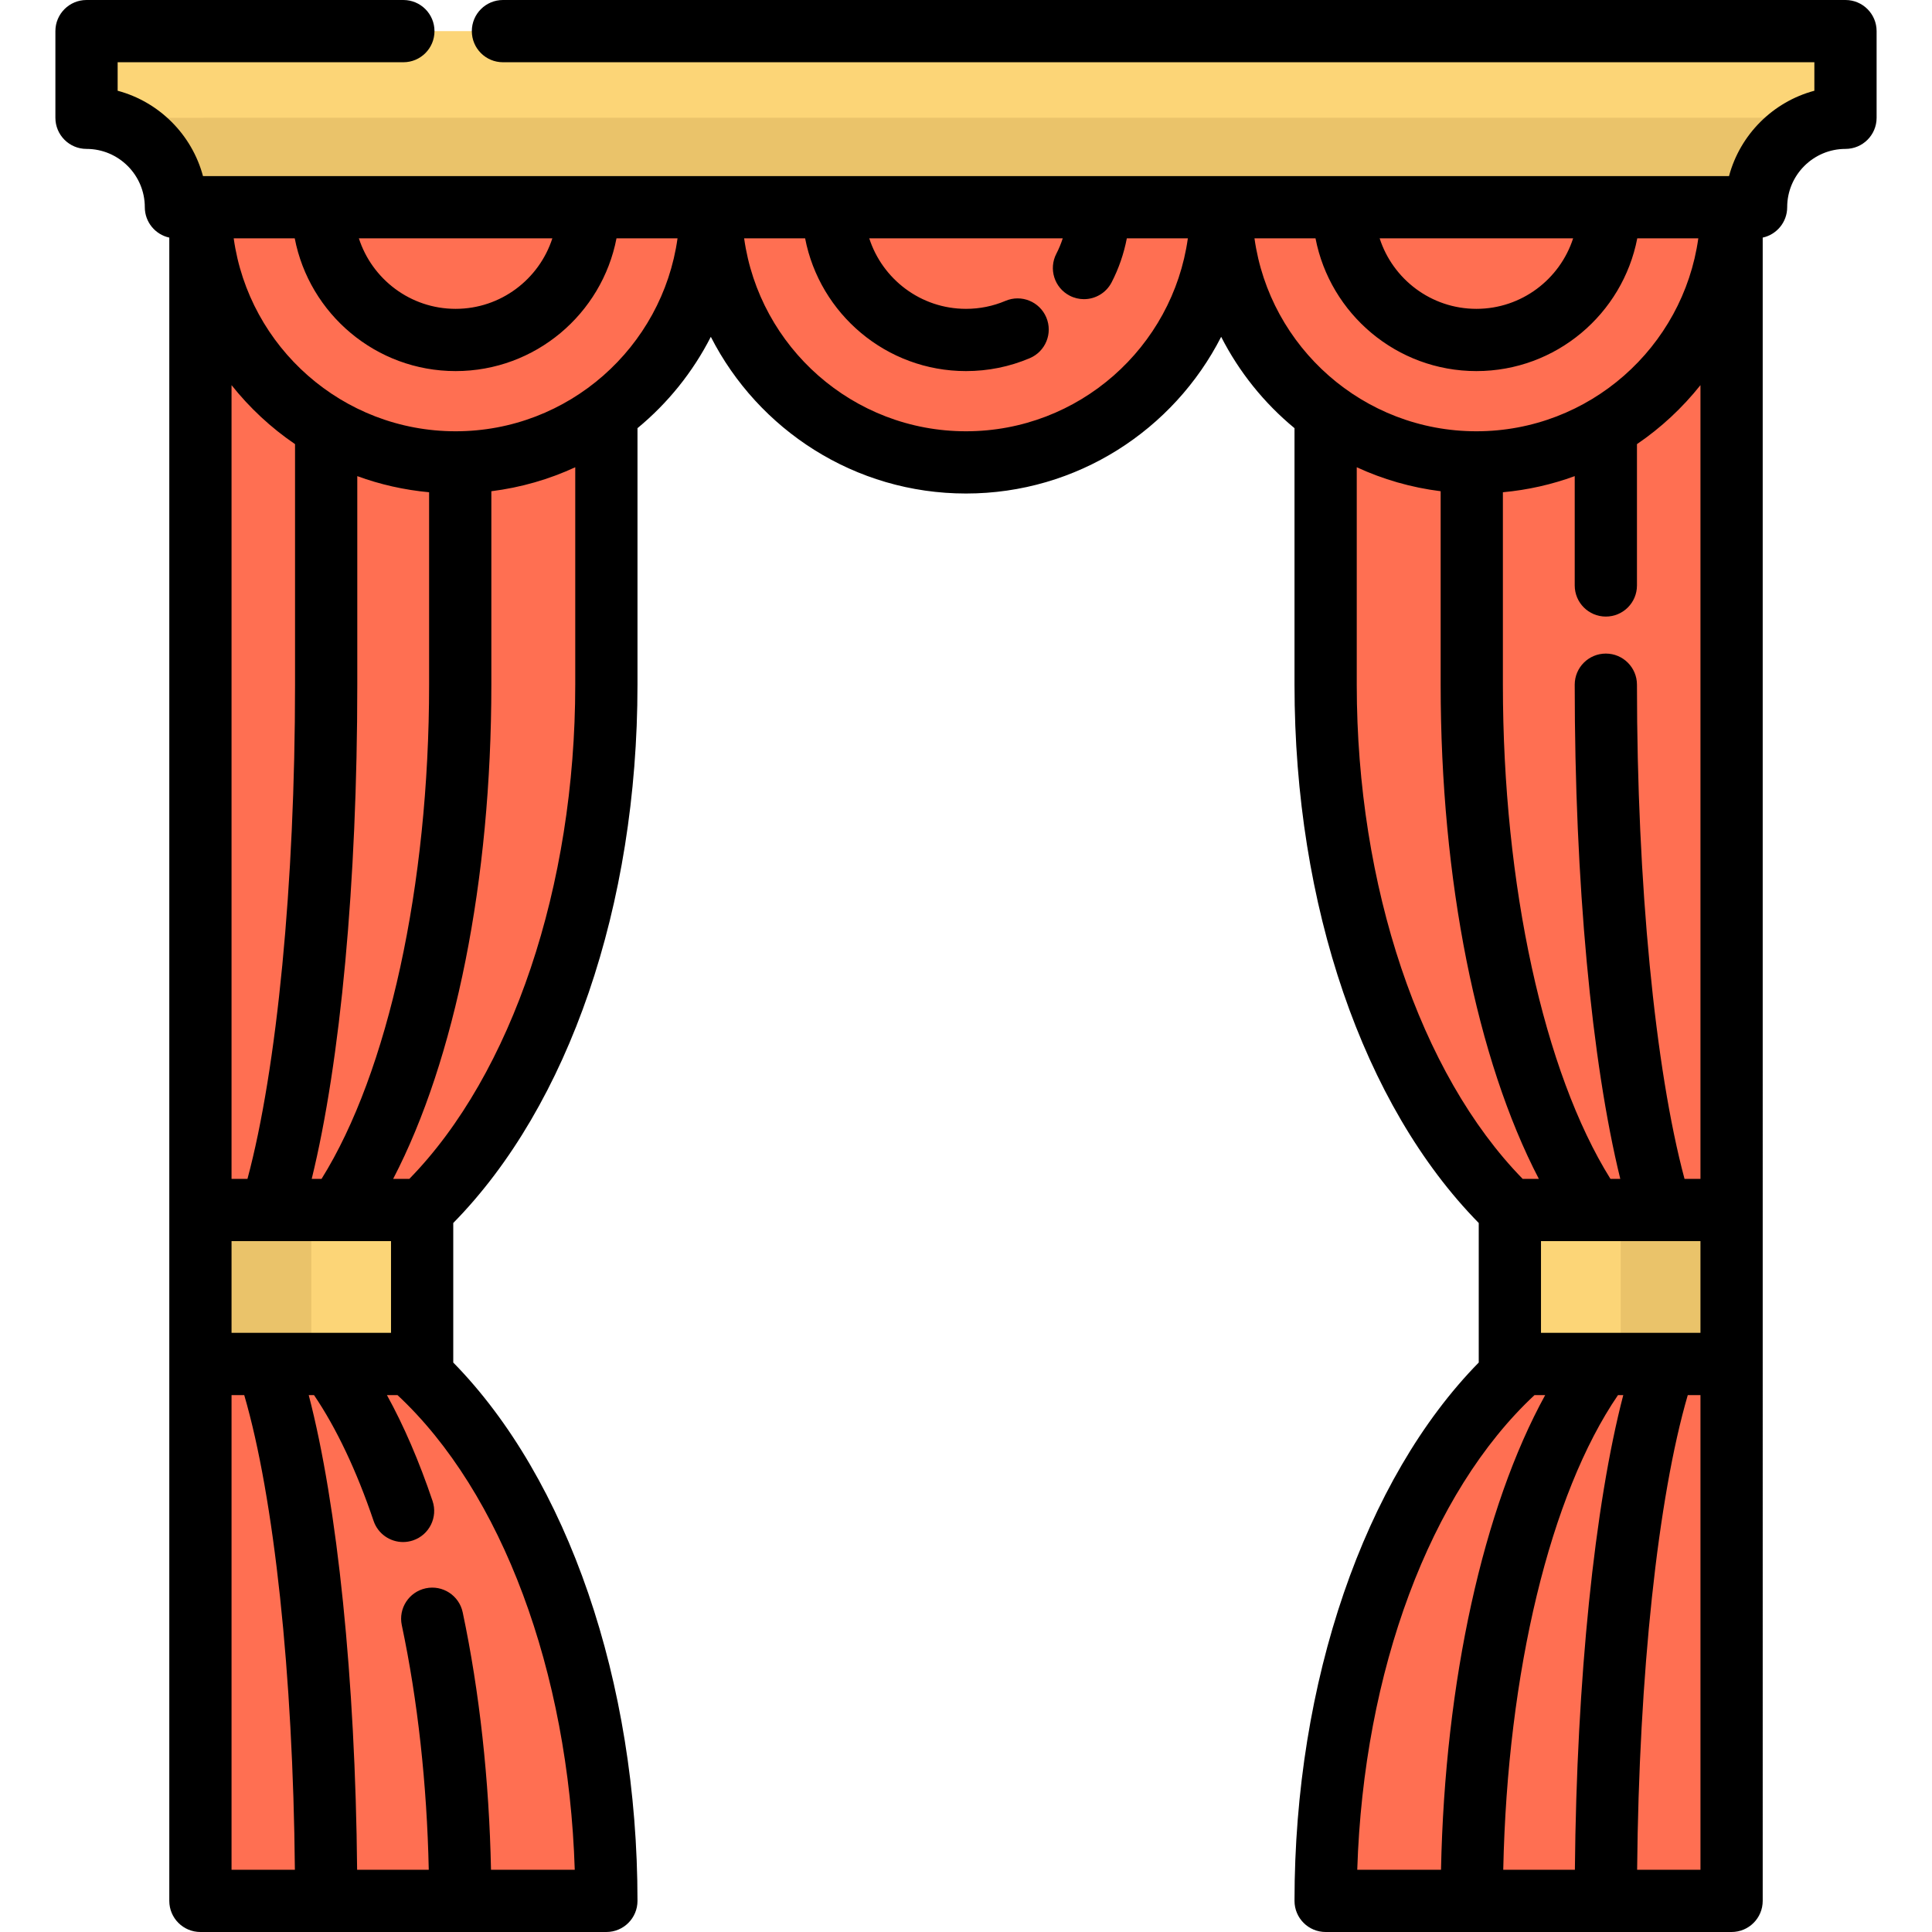
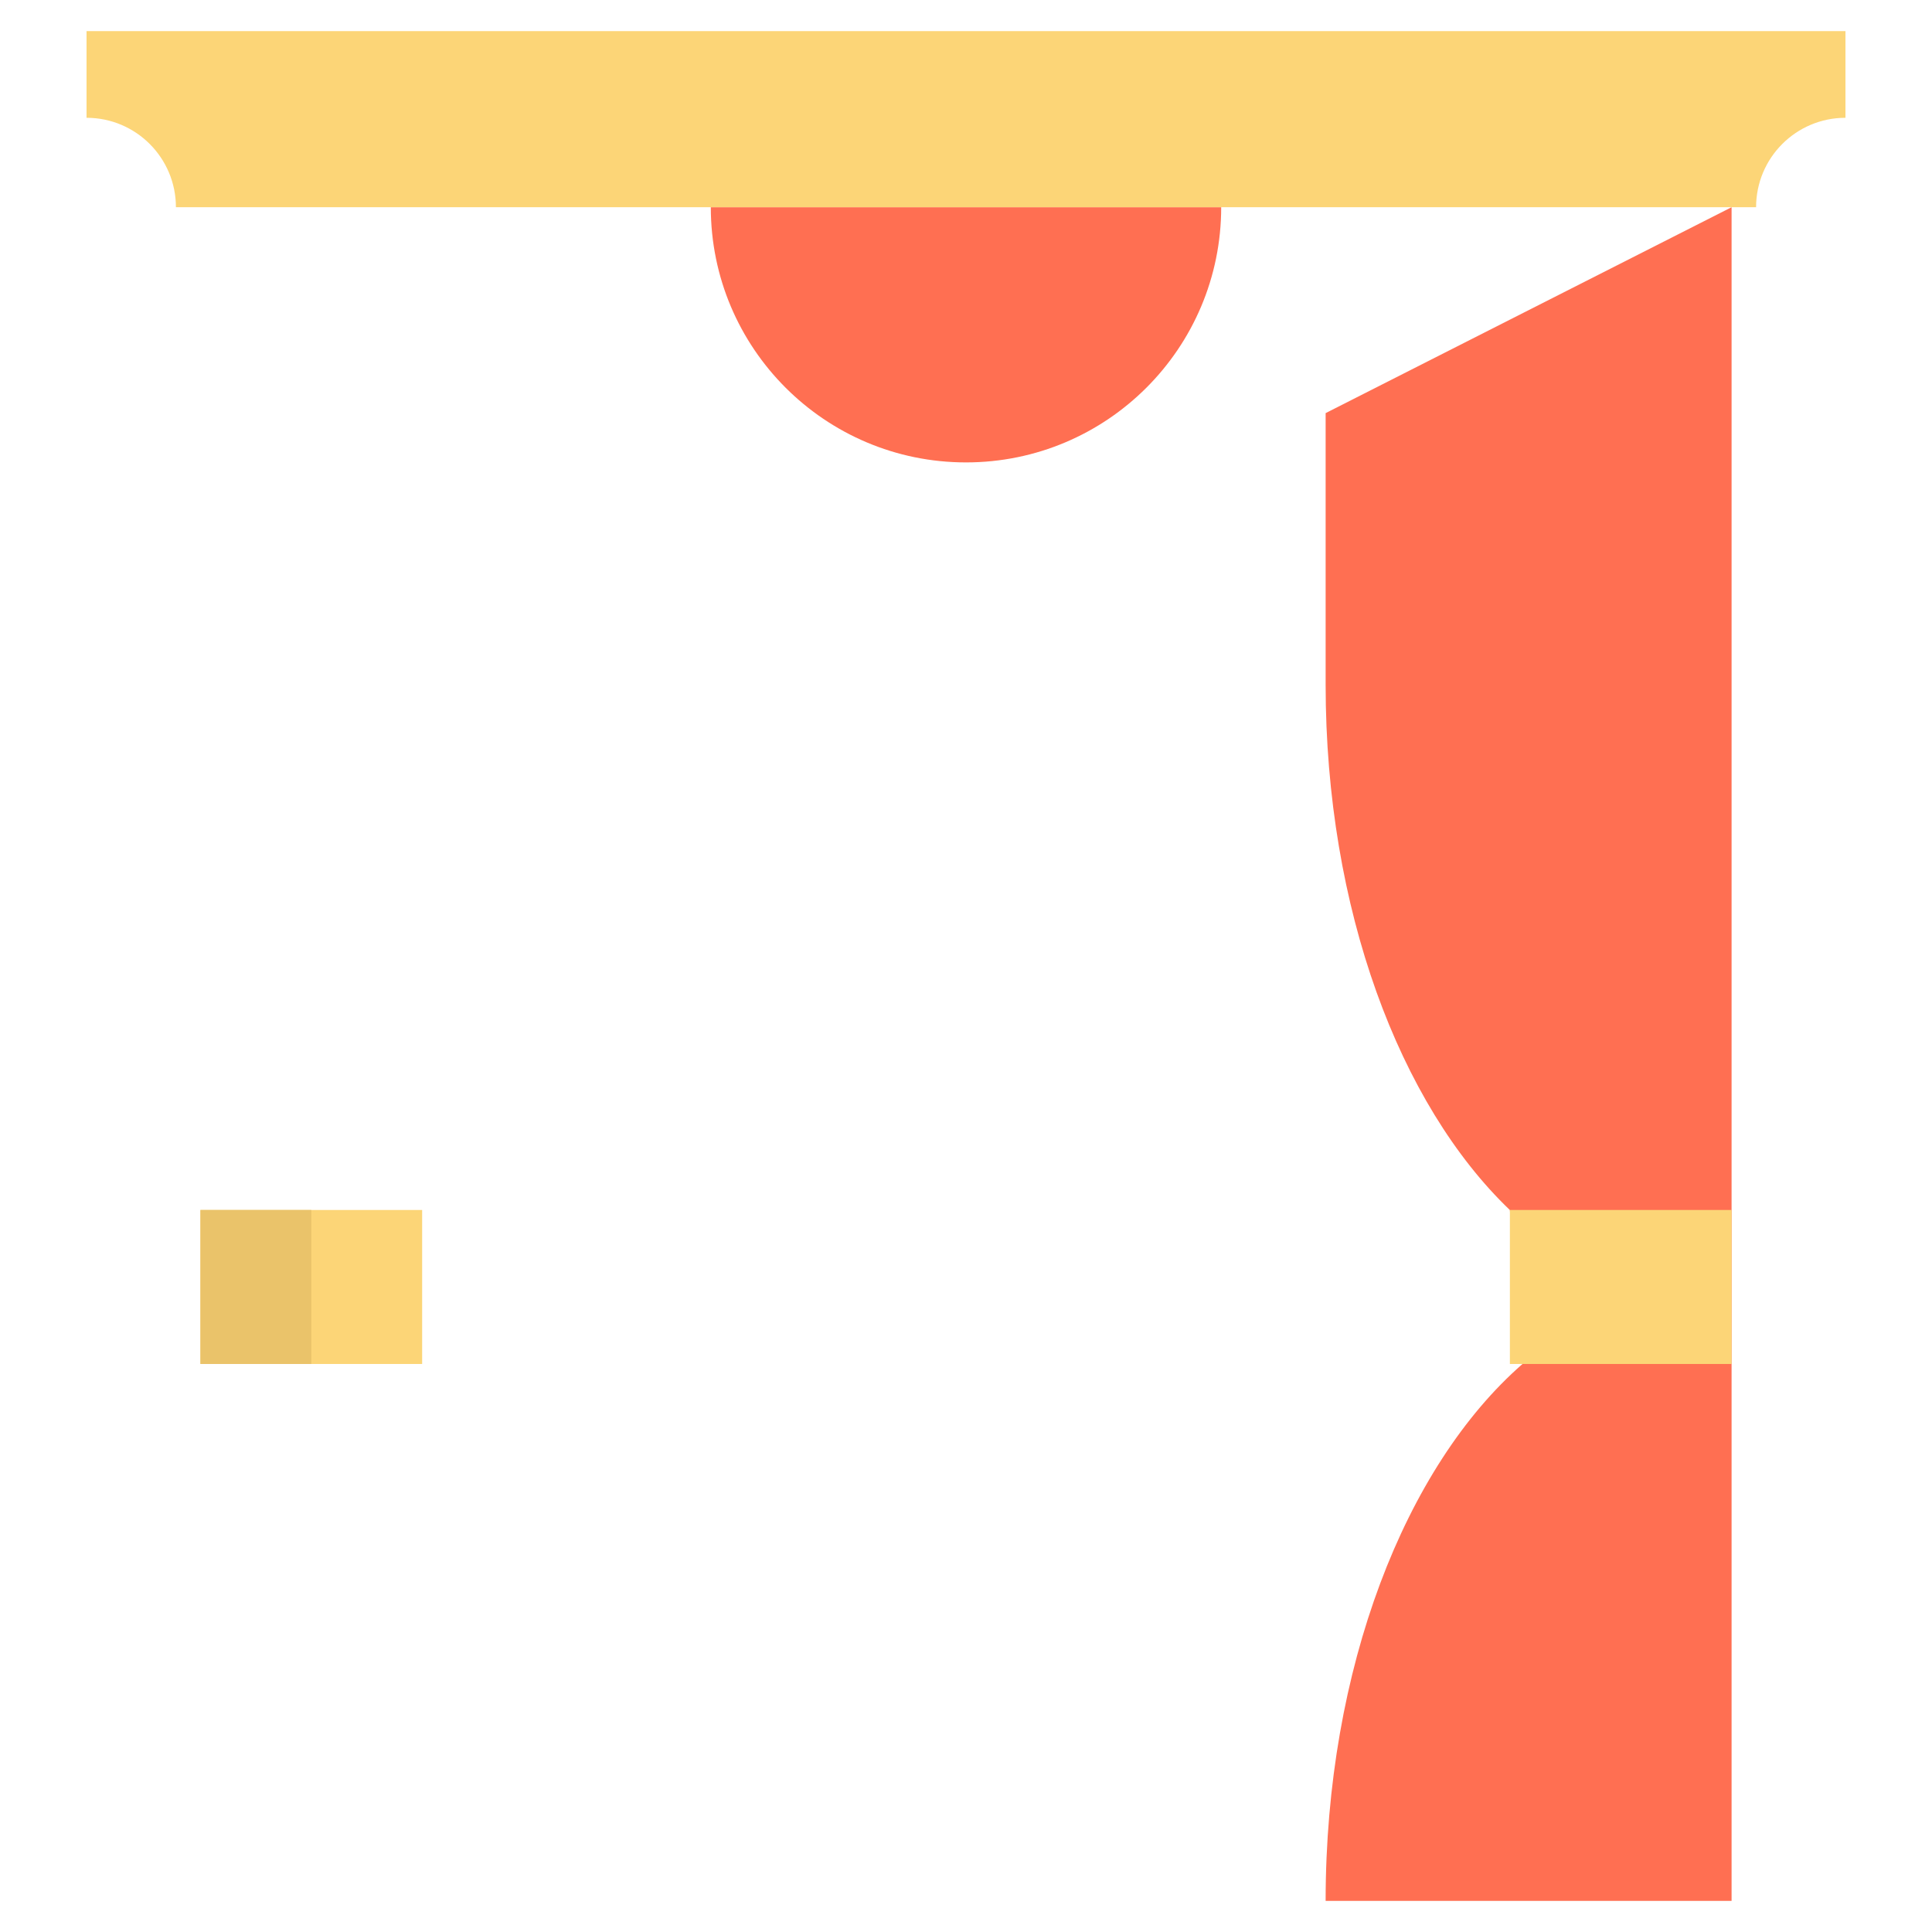
<svg xmlns="http://www.w3.org/2000/svg" version="1.1" id="Layer_1" viewBox="0 0 512 512" xml:space="preserve">
  <g>
-     <path style="fill:#FF6F52;" d="M323.629,54.914c0,37.351,30.279,67.629,67.629,67.629s67.629-30.279,67.629-67.629H53.113   c0,37.351,30.279,67.629,67.629,67.629s67.629-30.279,67.629-67.629" />
    <path style="fill:#FF6F52;" d="M188.372,54.914c0,37.351,30.279,67.629,67.629,67.629s67.629-30.279,67.629-67.629" />
-     <path style="fill:#FF6F52;" d="M160.695,109.478v71.977c0,59.388-19.62,111.269-48.821,139.216l-3.353,40.796   c31.04,27.103,52.174,80.651,52.174,142.288h-38.73H86.436H53.113V361.467v-40.806V54.914" />
    <path style="fill:#FF6F52;" d="M458.887,54.914V320.66v40.806v142.288h-33.323h-35.529h-38.73   c0-61.638,21.134-115.185,52.174-142.288l-3.353-40.796c-29.201-27.948-48.821-79.829-48.821-139.216v-71.975" />
  </g>
  <rect x="53.116" y="320.658" style="fill:#FCD577;" width="58.756" height="40.809" />
  <rect x="53.116" y="320.658" style="fill:#EAC36A;" width="29.378" height="40.809" />
  <rect x="400.134" y="320.658" style="fill:#FCD577;" width="58.756" height="40.809" />
-   <rect x="429.506" y="320.658" style="fill:#EAC36A;" width="29.378" height="40.809" />
  <path style="fill:#FCD577;" d="M489.069,8.245v22.973c-13.086,0-23.687,10.612-23.687,23.698H46.62  c0-13.086-10.601-23.698-23.687-23.698V8.245H489.069z" />
-   <path style="fill:#EAC36A;" d="M489.069,31.218c-13.086,0-23.687,10.612-23.687,23.698H46.62c0-13.086-10.601-23.698-23.687-23.698  H489.069z" />
-   <path d="M489.073,0H133.286c-4.556,0-8.248,3.693-8.248,8.248s3.692,8.248,8.248,8.248h347.539v7.552  c-10.997,2.942-19.677,11.62-22.617,22.617H53.793c-2.942-10.997-11.619-19.676-22.616-22.617v-7.552h75.718  c4.556,0,8.248-3.693,8.248-8.248S111.451,0,106.895,0H22.928c-4.556,0-8.248,3.693-8.248,8.248v22.967  c0,4.555,3.692,8.248,8.248,8.248c8.518,0,15.448,6.93,15.448,15.45c0,3.951,2.78,7.249,6.489,8.055v440.785  c0,4.555,3.692,8.248,8.248,8.248h107.58c4.556,0,8.248-3.693,8.248-8.248c0-58.126-18.536-111.787-48.823-142.667v-36.98  c30.629-31.168,48.823-84.135,48.823-142.653v-67.983c8.029-6.62,14.669-14.86,19.436-24.209  c12.556,24.618,38.144,41.526,67.622,41.526c29.478,0,55.066-16.909,67.622-41.526c4.767,9.348,11.408,17.588,19.436,24.209v67.983  c0,58.518,18.197,111.484,48.824,142.653v36.98c-30.288,30.879-48.824,84.541-48.824,142.667c0,4.555,3.692,8.248,8.248,8.248  h107.582c4.556,0,8.248-3.693,8.248-8.248V62.967c3.709-0.806,6.488-4.104,6.488-8.055c0-8.518,6.931-15.45,15.45-15.45  c4.556,0,8.248-3.693,8.248-8.248V8.248C497.321,3.693,493.628,0,489.073,0z M450.64,312.412h-4.223  c-7.821-29.138-12.605-78.361-12.605-130.96c0-4.555-3.692-8.248-8.248-8.248c-4.556,0-8.248,3.693-8.248,8.248  c0,52.241,4.456,99.931,12.075,130.96h-2.607c-17.645-28.258-28.502-77.806-28.502-130.96v-51.001  c6.625-0.611,13.009-2.063,19.035-4.273v28.972c0,4.555,3.692,8.248,8.248,8.248c4.556,0,8.248-3.693,8.248-8.248v-37.452  c6.372-4.333,12.039-9.618,16.827-15.634V312.412z M450.64,353.217h-42.262v-24.31h42.262V353.217z M430.185,369.712  c-7.605,29.167-12.355,75.375-12.825,125.792h-18.983c1.085-52.416,12.465-99.554,30.409-125.792H430.185z M416.896,63.16  c-3.492,10.829-13.663,18.687-25.637,18.687c-11.976,0-22.147-7.858-25.639-18.687C365.62,63.16,416.896,63.16,416.896,63.16z   M146.38,63.16c-3.492,10.829-13.663,18.687-25.638,18.687S98.595,73.988,95.104,63.16C95.104,63.16,146.38,63.16,146.38,63.16z   M61.361,328.907h42.262v24.31H61.361V328.907z M82.608,312.412c7.62-31.03,12.076-78.72,12.076-130.96v-55.274  c6.025,2.209,12.409,3.662,19.033,4.273v51.001c0,53.155-10.857,102.703-28.502,130.96h-2.607V312.412z M78.188,181.452  c0,52.597-4.784,101.819-12.606,130.96h-4.222V102.064c4.788,6.016,10.456,11.302,16.827,15.634V181.452z M61.361,369.712h3.363  c7.934,27.183,12.939,74.004,13.422,125.792H61.361V369.712z M152.315,495.505h-22.194c-0.485-23.785-3.051-47.216-7.504-68.231  c-0.945-4.457-5.327-7.303-9.78-6.358c-4.456,0.945-7.303,5.322-6.357,9.778c4.223,19.92,6.664,42.171,7.144,64.811H94.641  c-0.47-50.415-5.22-96.624-12.825-125.792h1.399c5.893,8.671,11.313,20.095,15.788,33.336c1.163,3.44,4.373,5.608,7.812,5.608  c0.876,0,1.766-0.141,2.643-0.437c4.315-1.458,6.63-6.14,5.172-10.455c-3.566-10.549-7.612-19.932-12.091-28.053h2.799  C133.021,395.517,150.644,442.845,152.315,495.505z M152.446,181.452c0,53.38-16.78,103.141-43.964,130.96h-4.291  c16.441-31.603,26.021-79.106,26.021-130.96V130.18c7.844-0.981,15.318-3.159,22.235-6.354V181.452z M120.742,114.293  c-29.945,0-54.783-22.28-58.81-51.133h16.175c3.864,20.015,21.508,35.182,42.635,35.182s38.77-15.167,42.635-35.182h16.175  C175.526,92.013,150.688,114.293,120.742,114.293z M255.999,114.293c-29.943,0-54.767-22.282-58.796-51.133h16.161  c3.864,20.015,21.508,35.182,42.635,35.182c5.853,0,11.539-1.151,16.899-3.422c4.194-1.777,6.154-6.618,4.376-10.812  c-1.776-4.194-6.617-6.154-10.811-4.377c-3.313,1.404-6.835,2.116-10.465,2.116c-11.976,0-22.147-7.858-25.638-18.687h51.279  c-0.451,1.394-1.011,2.758-1.696,4.081c-2.094,4.045-0.512,9.022,3.533,11.116c1.212,0.628,2.507,0.925,3.784,0.925  c2.983,0,5.865-1.625,7.331-4.458c1.897-3.663,3.245-7.607,4.031-11.664h16.172C310.767,92.011,285.943,114.293,255.999,114.293z   M332.448,63.16h16.175c3.865,20.015,21.508,35.182,42.636,35.182c21.127,0,38.768-15.167,42.634-35.182h16.178  c-4.027,28.854-28.867,51.133-58.811,51.133S336.474,92.013,332.448,63.16z M359.553,181.452v-57.626  c6.917,3.195,14.391,5.373,22.235,6.354v51.272c0,51.851,9.579,99.355,26.022,130.96h-4.29  C376.334,284.593,359.553,234.832,359.553,181.452z M406.664,369.712h2.828c-16.395,29.799-26.595,75.79-27.61,125.792h-22.197  C361.356,442.845,378.98,395.517,406.664,369.712z M433.856,495.505c0.483-51.791,5.487-98.611,13.422-125.792h3.363v125.792  H433.856z" />
</svg>